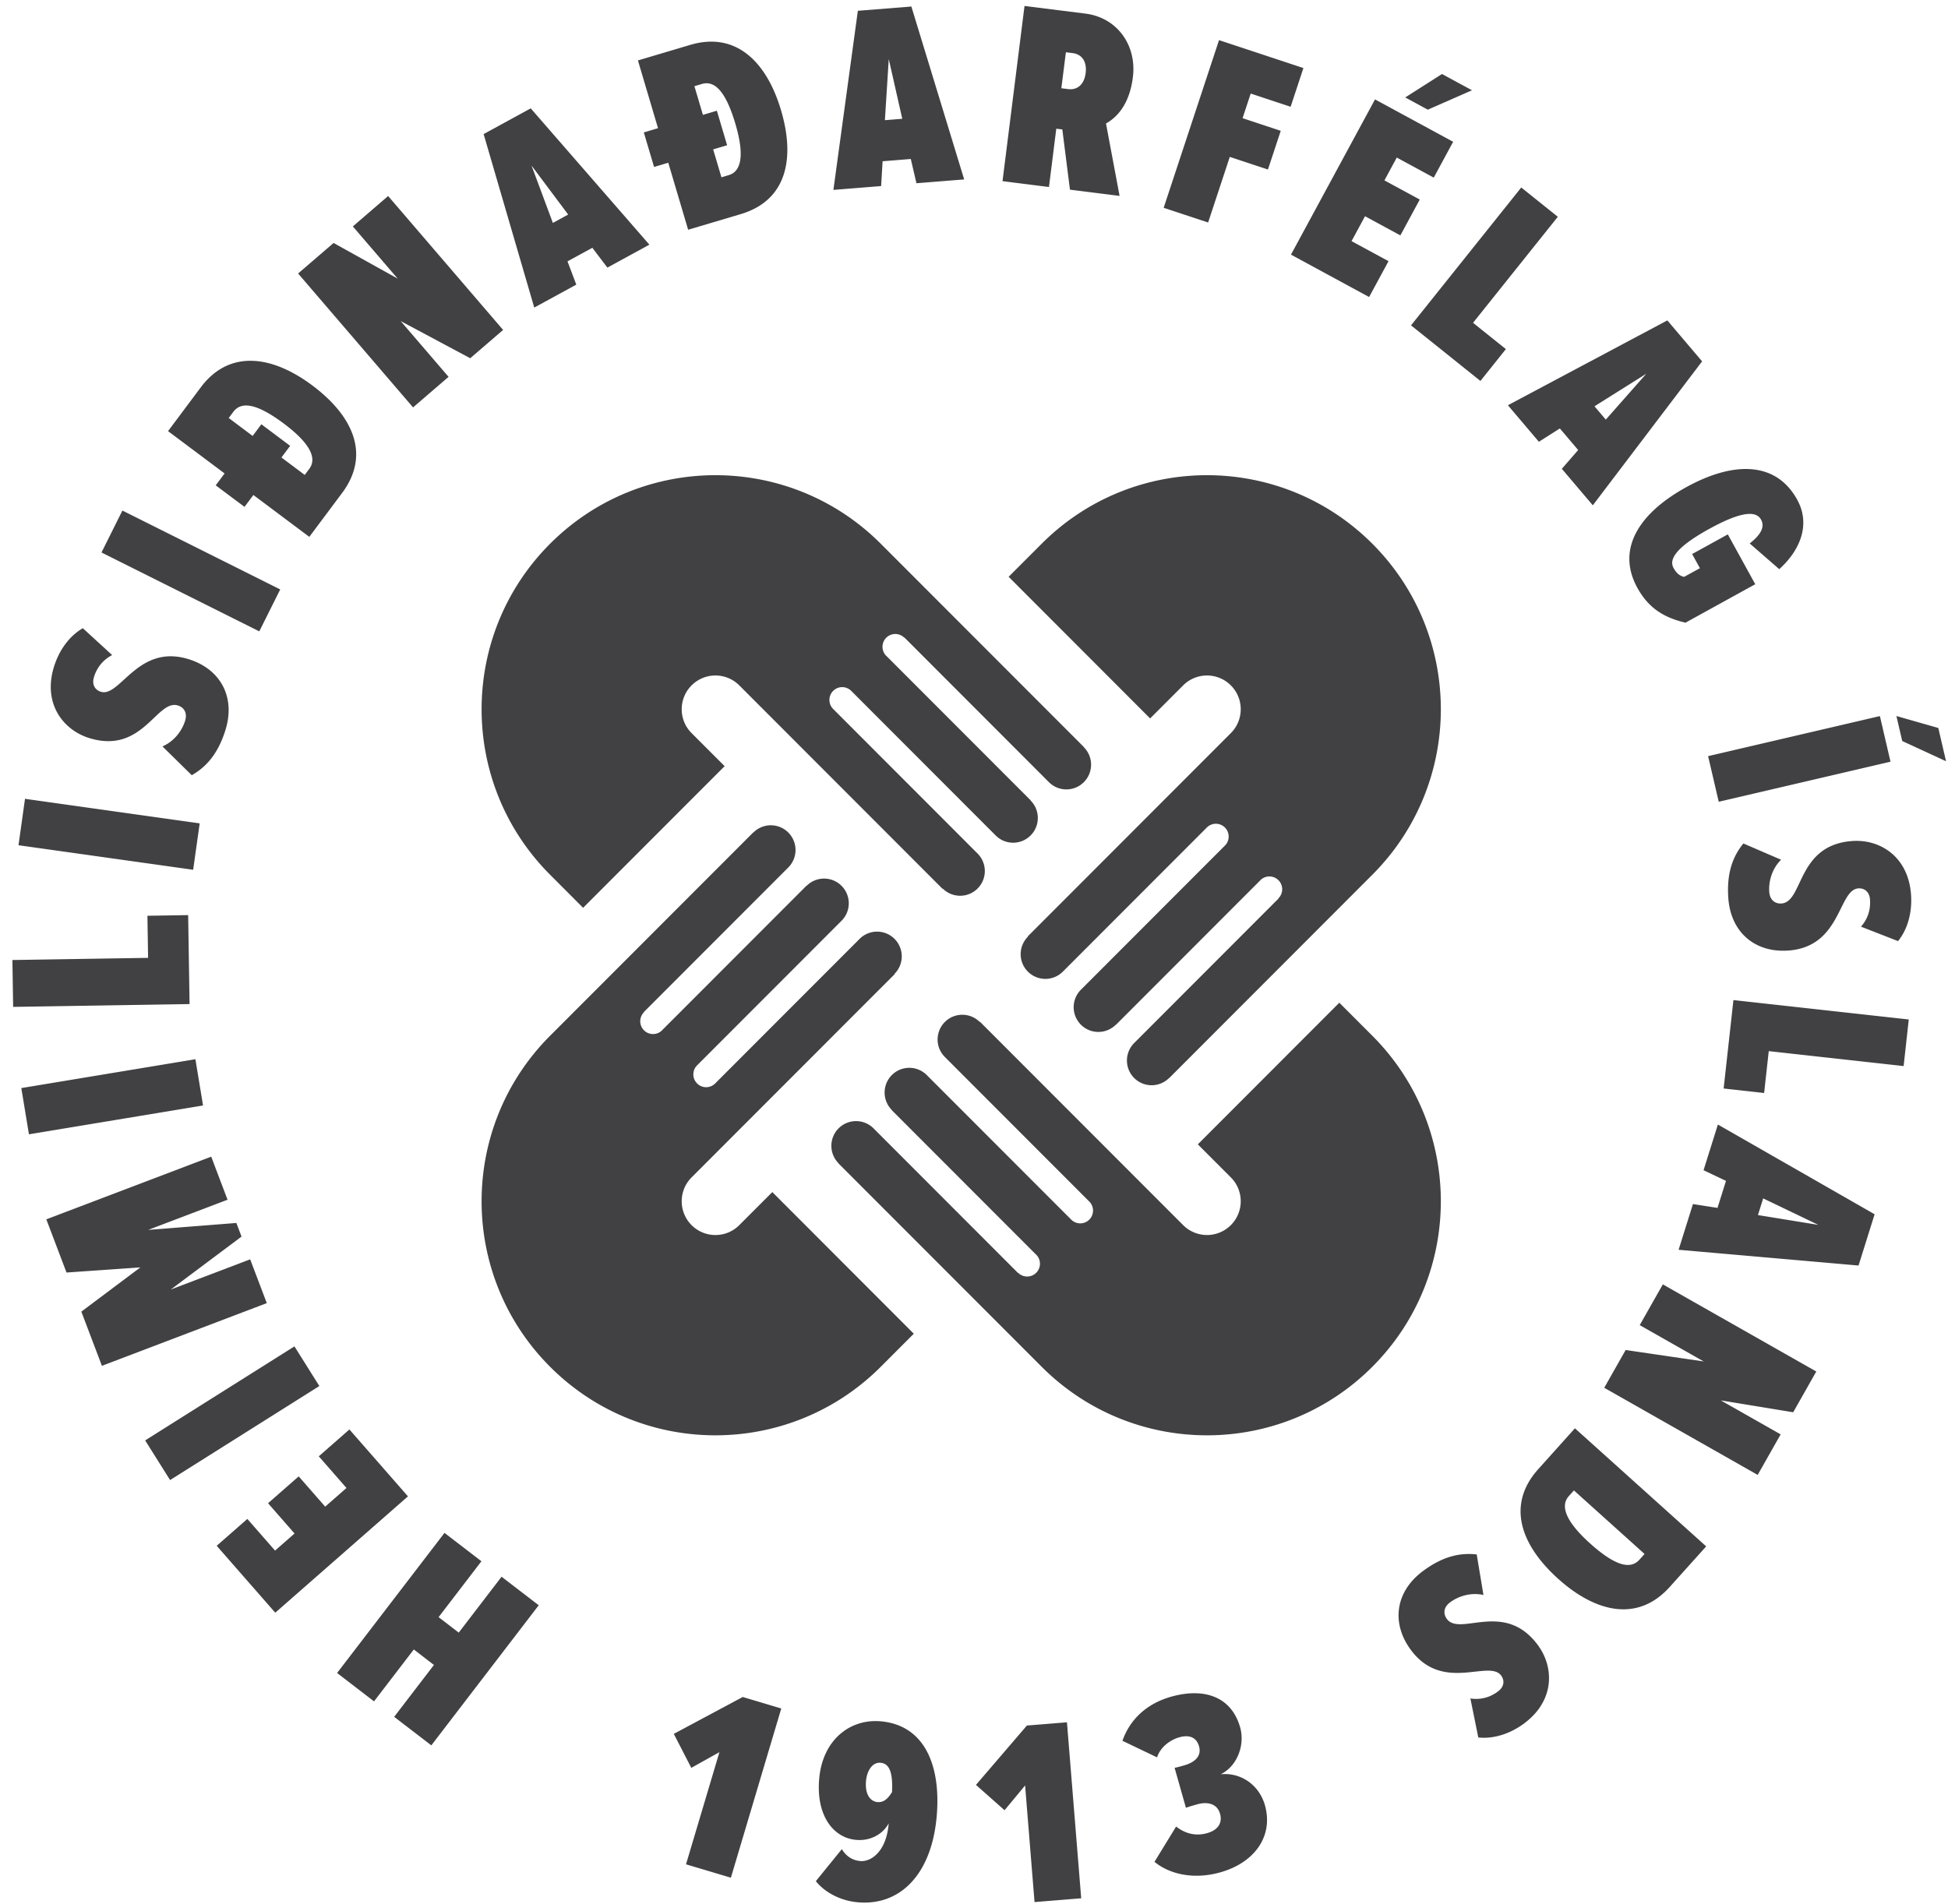
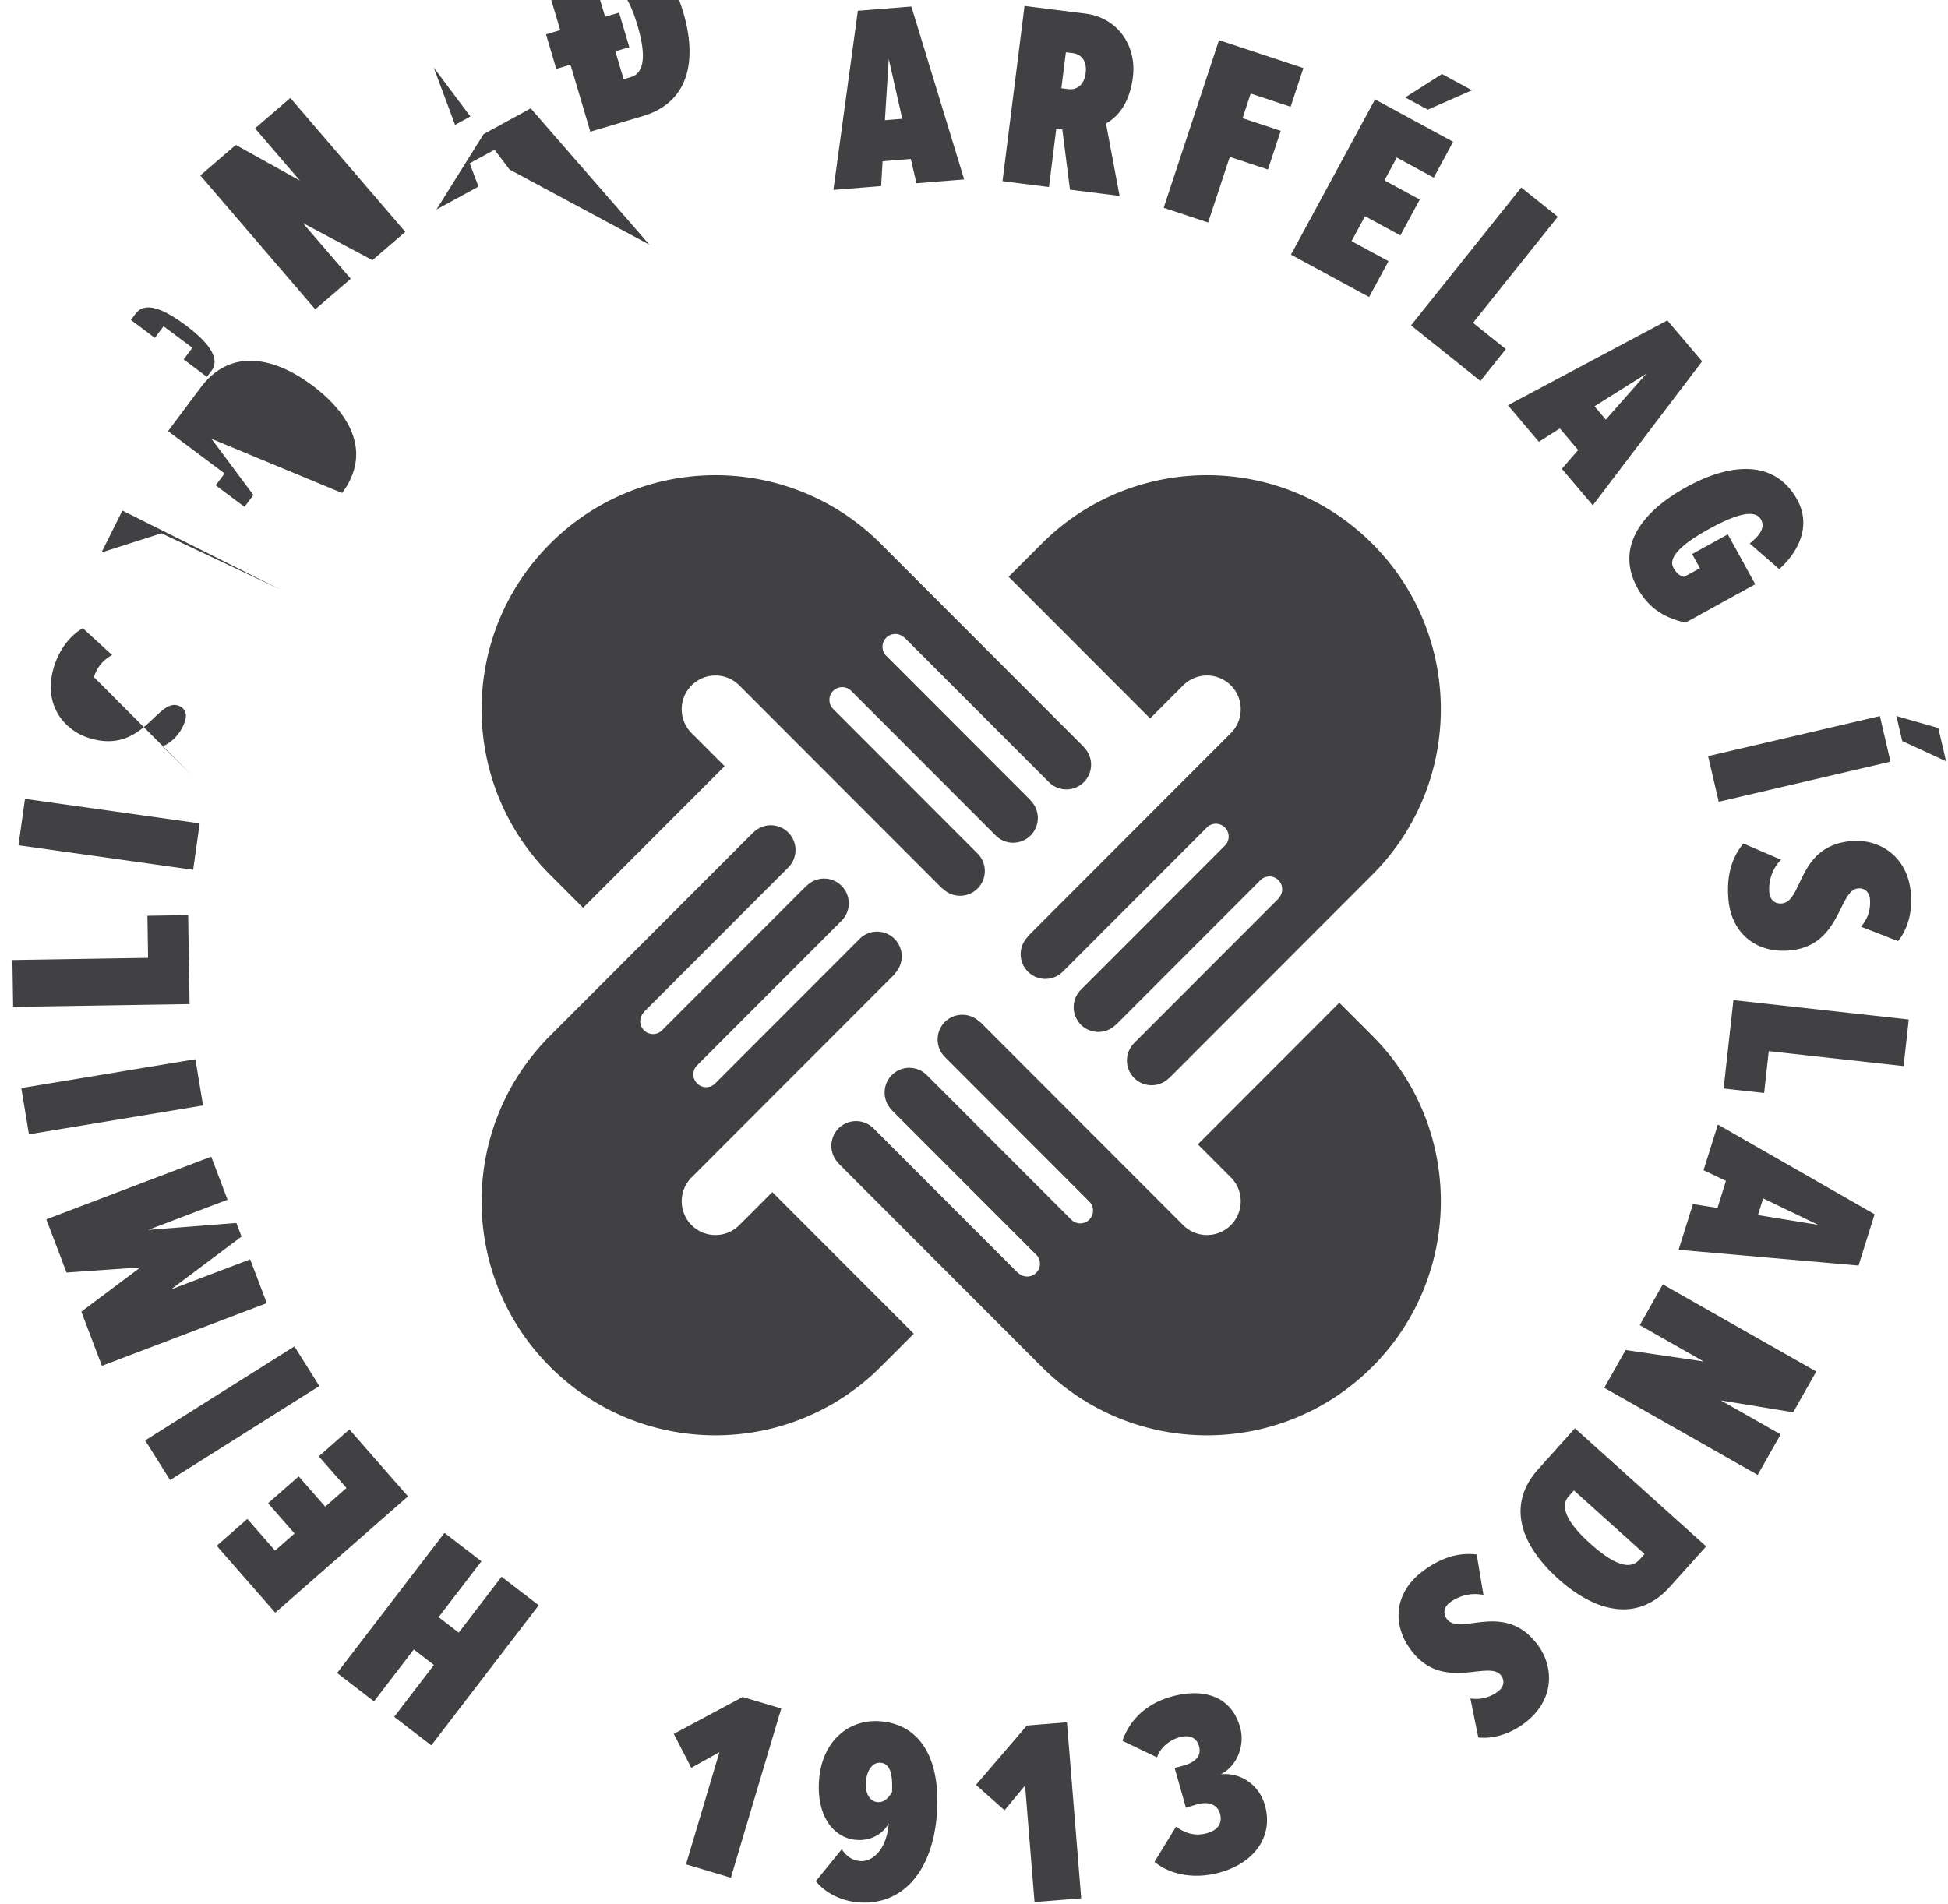
<svg xmlns="http://www.w3.org/2000/svg" width="133" height="130" viewBox="0 0 133 130">
-   <path fill="#414042" d="M74 51.025a1.69 1.69 0 010 2.387c-.659.66-1.726.66-2.385 0l-9.861-9.873-.012.011a.872.872 0 00-1.234 0 .875.875 0 000 1.236l.002-.002 9.862 9.873-.002.002-.006.006a1.69 1.69 0 010 2.387c-.659.66-1.726.66-2.384 0l-9.862-9.873a.872.872 0 00-1.234 0 .875.875 0 000 1.236l9.861 9.873a1.69 1.69 0 010 2.387 1.685 1.685 0 01-2.384 0l-.015.015-13.871-13.887a2.3 2.3 0 00-3.256 0c-.9.9-.9 2.36 0 3.26l2.255 2.257-9.662 9.672-2.254-2.258c-6.235-6.241-6.235-16.361 0-22.603 6.234-6.241 16.343-6.241 22.577 0l13.872 13.887-.002.002m-16.75 28.42a1.69 1.69 0 010-2.387 1.685 1.685 0 012.385 0l9.862 9.873.01-.01a.872.872 0 101.235-1.237l-.002.002-9.862-9.873.002-.001.006-.007a1.689 1.689 0 010-2.386 1.684 1.684 0 012.384 0l9.863 9.872a.871.871 0 001.233 0 .874.874 0 000-1.235l-9.862-9.873a1.69 1.69 0 010-2.387 1.685 1.685 0 012.385 0l.015-.015L80.78 83.662a2.3 2.3 0 003.256 0c.9-.9.9-2.36 0-3.26l-2.254-2.257 9.66-9.671 2.255 2.257c6.235 6.242 6.235 16.361 0 22.603-6.235 6.242-16.343 6.242-22.577 0L57.248 79.447l.002-.001m22.569-5.832c-.659.66-1.726.66-2.384 0a1.69 1.69 0 010-2.386l9.862-9.874-.011-.01a.876.876 0 000-1.237.872.872 0 00-1.235 0l.002.002-9.862 9.873-.001-.001-.007-.007c-.658.66-1.725.66-2.384 0a1.688 1.688 0 010-2.386l9.862-9.874a.874.874 0 00-1.234-1.235l-9.862 9.873a1.685 1.685 0 01-2.385 0 1.689 1.689 0 010-2.387l-.015-.015 13.871-13.887c.9-.9.9-2.36 0-3.26a2.3 2.3 0 00-3.256 0l-2.255 2.257-9.66-9.672 2.255-2.257c6.234-6.241 16.343-6.241 22.577 0 6.235 6.242 6.235 16.362 0 22.603L79.826 73.621l-.002-.002M51.436 56.851a1.685 1.685 0 012.384 0 1.69 1.69 0 010 2.388l-9.862 9.872.011.011a.873.873 0 101.234 1.236l-.001-.002 9.862-9.873.002.002.006.006a1.685 1.685 0 012.384 0 1.688 1.688 0 010 2.387l-9.862 9.873a.875.875 0 000 1.236.871.871 0 001.234 0l9.862-9.873a1.684 1.684 0 012.384 0 1.69 1.69 0 010 2.387l.016.015-13.872 13.887a2.307 2.307 0 000 3.26c.9.9 2.357.9 3.257 0l2.255-2.258 9.66 9.672-2.255 2.257c-6.235 6.242-16.343 6.242-22.578 0-6.234-6.242-6.234-16.361 0-22.603L51.43 56.844l.002.002M32.87 106.615l-2.924 3.816 1.375 1.057 2.924-3.816 2.537 1.948-7.333 9.567-2.536-1.948 2.715-3.543-1.375-1.057-2.716 3.544-2.521-1.938 7.332-9.567zm-5.016-4.431l-9.06 7.944-3.998-4.569 2.092-1.834 1.892 2.162 1.331-1.167-1.809-2.067 2.092-1.834 1.809 2.067 1.453-1.275-1.891-2.162 2.091-1.834zm-6.05-7.534l-10.191 6.42-1.702-2.707 10.192-6.421zm-6.268-12.723l-5.418 2.06 6.02-.473.353.93-4.828 3.614 5.418-2.06 1.134 2.99L6.958 93.27l-1.404-3.7 4.03-3.022-5.043.351-1.378-3.632 11.258-4.28zm-1.673-6.436L1.976 77.46l-.521-3.157 11.886-1.97zm-.92-6.925l-12.045.192-.051-3.2 9.264-.148-.046-2.874 2.781-.045zm.245-9.171L1.263 57.719l.444-3.169 11.926 1.677zm-.095-6.458l-2-1.966c.787-.342 1.327-1.045 1.546-1.753.166-.535-.075-.914-.49-1.042-1.448-.451-2.404 3.36-6.06 2.223-1.793-.558-3.179-2.371-2.401-4.874.359-1.157 1.07-2.11 1.968-2.625l2.002 1.834a2.458 2.458 0 00-1.242 1.507c-.157.5.068.873.465.997 1.328.413 2.52-3.306 6.003-2.222 2.156.67 3.212 2.57 2.51 4.831-.472 1.52-1.223 2.478-2.301 3.09m4.61-9.823L6.93 37.728l1.427-2.863 10.775 5.387zm1.513-11.873l1.59 1.191.313-.42c.52-.695.102-1.706-1.733-3.081-1.966-1.473-2.949-1.486-3.457-.806l-.313.42 1.633 1.224.595-.796 1.966 1.472zm1.902 5.42L17.3 33.803l-.606.81-1.966-1.47.606-.812-3.86-2.89 2.228-2.982c1.979-2.649 4.926-2.158 7.63-.132 2.731 2.046 4.002 4.691 2.024 7.339zm10.986-12.198l-4.75-2.539 3.272 3.81-2.424 2.086-7.849-9.144 2.423-2.084 4.374 2.433-3.06-3.564 2.41-2.075 7.85 9.145zm4.185-13.159l1.458 3.919 1.046-.571zm5.18 6.97l-1.027-1.353-1.696.926.6 1.59-2.869 1.567L33.02 9.157 36.236 7.4l8.101 9.308zm7.222-8.073l.566 1.907.502-.15c.831-.246 1.1-1.307.448-3.508-.7-2.358-1.48-2.955-2.294-2.714l-.502.15.581 1.959.952-.284.7 2.358zm-1.708 5.488l-1.356-4.576-.97.288-.7-2.358.97-.288-1.372-4.628 3.567-1.06c3.169-.942 5.24 1.215 6.201 4.457.972 3.276.413 6.158-2.755 7.1zM60.68 4.032l-.264 4.175 1.187-.095zm1.89 8.481l-.385-1.656-1.926.155-.1 1.694-3.258.261L58.57.737l3.654-.291 3.605 11.806zm11.553-7.518c.1-.79-.256-1.289-.884-1.368l-.465-.058-.31 2.457.467.059c.628.078 1.095-.318 1.192-1.09.098-.771 0 0 0 0zm-1.071 7.957L72.53 8.84l-.412-.052-.5 3.982-3.171-.399L69.949.407l4.157.522c2.168.273 3.516 2.156 3.241 4.344-.246 1.956-1.17 2.787-1.835 3.16l.927 4.945zm6.398 1.238l3.78-11.449 5.76 1.906-.872 2.644-2.726-.903-.555 1.682 2.606.863-.873 2.643-2.606-.862-1.479 4.48zm18.034-6.7l-1.54-.836 2.51-1.6 2.047 1.111zm-9.342 9.899L93.88 6.788l5.334 2.894-1.324 2.447-2.525-1.37-.843 1.559 2.413 1.308-1.324 2.448-2.414-1.308-.92 1.7 2.524 1.369-1.325 2.448zm8.197 4.83l7.525-9.415 2.496 2-5.788 7.24 2.241 1.796-1.736 2.175zm16.063 3.302l-3.537 2.225.771.909zm-5.767 6.493l1.115-1.282-1.25-1.474-1.432.91-2.115-2.494 10.885-5.794 2.373 2.797-7.461 9.83zm8.488 1.258c3.243-1.788 6.136-1.774 7.582.854.941 1.71.179 3.472-1.226 4.741l-2.017-1.755c.62-.486 1.09-1.056.776-1.625-.287-.523-1.111-.709-3.547.634-2.42 1.335-2.72 2.14-2.431 2.662.2.365.425.55.726.61l1.076-.592-.531-.966 2.436-1.343 1.873 3.404-4.761 2.625c-1.395-.325-2.494-.936-3.287-2.377-1.455-2.644.105-5.093 3.331-6.872m14.752 17.331l-.397-1.707 2.86.817.528 2.27zm-13.254 1.033L128.35 48.9l.724 3.115-11.727 2.736zm2.409 5.964l2.574 1.11c-.61.603-.859 1.454-.808 2.193.039.56.4.825.833.795 1.513-.104 1.028-4.004 4.848-4.267 1.874-.13 3.82 1.06 4 3.675.084 1.21-.235 2.355-.887 3.161l-2.53-.986c.487-.559.66-1.187.615-1.855-.036-.523-.38-.788-.794-.76-1.388.095-1.156 3.995-4.796 4.246-2.253.155-3.923-1.235-4.085-3.598-.11-1.588.245-2.754 1.03-3.714m-.68 10.694l11.971 1.325-.351 3.181-9.208-1.02-.316 2.858-2.764-.306zm5.798 15.352l-3.767-1.81-.357 1.139zm-8.562-1.422l1.677.262.579-1.846-1.532-.727.979-3.121 10.7 6.128-1.097 3.501-12.285-1.076zm-4.595 9.966l5.329.781-4.367-2.48 1.577-2.783 10.477 5.95-1.577 2.783-4.94-.81 4.084 2.32-1.568 2.768-10.476-5.95zm-2.429 13.207c1.826 1.642 2.804 1.743 3.37 1.112l.351-.39-4.823-4.34-.35.39c-.58.646-.256 1.69 1.45 3.227l.002.001zm-1.034-7.861l8.962 8.064-2.489 2.77c-2.21 2.462-5.102 1.707-7.614-.554-2.539-2.285-3.568-5.035-1.358-7.495zm-6.705 8.614l.46 2.768c-.838-.187-1.688.064-2.281.506-.45.334-.476.783-.218 1.131.906 1.218 3.92-1.299 6.207 1.776 1.121 1.508 1.175 3.79-.925 5.355-.971.724-2.106 1.074-3.135.963l-.54-2.664a2.446 2.446 0 001.89-.485c.421-.313.458-.747.21-1.08-.83-1.117-3.98 1.186-6.16-1.744-1.348-1.813-1.084-3.97.814-5.385 1.275-.95 2.447-1.282 3.678-1.14m-53.985 21.16l2.28-7.658-1.92 1.07-1.194-2.32 4.707-2.518 2.63.785-3.44 11.555zm14.066-4.933c.044-1.013-.047-1.93-.766-2-.611-.06-.948.598-1.008 1.209-.101 1.043.368 1.434.764 1.473.467.046.752-.271 1.01-.682.258-.41 0 0 0 0zm-5.202 6.083l1.774-2.186c.298.483.706.758 1.245.811.754.074 1.768-.644 1.945-2.462l.01-.106c-.44.791-1.315 1.214-2.25 1.122-1.545-.15-2.738-1.684-2.489-4.238.255-2.609 2.12-4.061 4.24-3.853 3.038.297 4.1 3.161 3.763 6.616-.38 3.885-2.528 6.017-5.421 5.734-1.151-.112-2.203-.67-2.817-1.438-.614-.769 0 0 0 0zm14.931 1.428l-.644-7.963-1.403 1.691-1.952-1.729 3.477-4.054 2.735-.221.973 12.018zm8.19-2.747l1.476-2.41c.601.467 1.318.678 2.117.45.87-.245 1.027-.816.883-1.32-.216-.766-.962-.818-1.553-.649-.296.083-.574.162-.777.238l-.773-2.73c.144-.022.509-.125.648-.165.8-.227 1.197-.678 1.02-1.304-.172-.61-.66-.809-1.355-.612-.59.168-1.282.646-1.51 1.368l-2.365-1.133c.552-1.565 1.769-2.569 3.316-3.007 2.206-.626 4.112-.058 4.723 2.099.339 1.2-.207 2.652-1.33 3.195 1.425-.14 2.64.773 3.019 2.113.595 2.105-.694 3.917-3.038 4.582-1.79.508-3.449.15-4.501-.715" />
+   <path fill="#414042" d="M74 51.025a1.69 1.69 0 010 2.387c-.659.66-1.726.66-2.385 0l-9.861-9.873-.012.011a.872.872 0 00-1.234 0 .875.875 0 000 1.236l.002-.002 9.862 9.873-.002.002-.006.006a1.69 1.69 0 010 2.387c-.659.66-1.726.66-2.384 0l-9.862-9.873a.872.872 0 00-1.234 0 .875.875 0 000 1.236l9.861 9.873a1.69 1.69 0 010 2.387 1.685 1.685 0 01-2.384 0l-.015.015-13.871-13.887a2.3 2.3 0 00-3.256 0c-.9.9-.9 2.36 0 3.26l2.255 2.257-9.662 9.672-2.254-2.258c-6.235-6.241-6.235-16.361 0-22.603 6.234-6.241 16.343-6.241 22.577 0l13.872 13.887-.002.002m-16.75 28.42a1.69 1.69 0 010-2.387 1.685 1.685 0 012.385 0l9.862 9.873.01-.01a.872.872 0 101.235-1.237l-.002.002-9.862-9.873.002-.001.006-.007a1.689 1.689 0 010-2.386 1.684 1.684 0 012.384 0l9.863 9.872a.871.871 0 001.233 0 .874.874 0 000-1.235l-9.862-9.873a1.69 1.69 0 010-2.387 1.685 1.685 0 012.385 0l.015-.015L80.78 83.662a2.3 2.3 0 003.256 0c.9-.9.9-2.36 0-3.26l-2.254-2.257 9.66-9.671 2.255 2.257c6.235 6.242 6.235 16.361 0 22.603-6.235 6.242-16.343 6.242-22.577 0L57.248 79.447l.002-.001m22.569-5.832c-.659.66-1.726.66-2.384 0a1.69 1.69 0 010-2.386l9.862-9.874-.011-.01a.876.876 0 000-1.237.872.872 0 00-1.235 0l.002.002-9.862 9.873-.001-.001-.007-.007c-.658.66-1.725.66-2.384 0a1.688 1.688 0 010-2.386l9.862-9.874a.874.874 0 00-1.234-1.235l-9.862 9.873a1.685 1.685 0 01-2.385 0 1.689 1.689 0 010-2.387l-.015-.015 13.871-13.887c.9-.9.9-2.36 0-3.26a2.3 2.3 0 00-3.256 0l-2.255 2.257-9.66-9.672 2.255-2.257c6.234-6.241 16.343-6.241 22.577 0 6.235 6.242 6.235 16.362 0 22.603L79.826 73.621l-.002-.002M51.436 56.851a1.685 1.685 0 012.384 0 1.69 1.69 0 010 2.388l-9.862 9.872.011.011a.873.873 0 101.234 1.236l-.001-.002 9.862-9.873.002.002.006.006a1.685 1.685 0 012.384 0 1.688 1.688 0 010 2.387l-9.862 9.873a.875.875 0 000 1.236.871.871 0 001.234 0l9.862-9.873a1.684 1.684 0 012.384 0 1.69 1.69 0 010 2.387l.016.015-13.872 13.887a2.307 2.307 0 000 3.26c.9.9 2.357.9 3.257 0l2.255-2.258 9.66 9.672-2.255 2.257c-6.235 6.242-16.343 6.242-22.578 0-6.234-6.242-6.234-16.361 0-22.603L51.43 56.844l.002.002M32.87 106.615l-2.924 3.816 1.375 1.057 2.924-3.816 2.537 1.948-7.333 9.567-2.536-1.948 2.715-3.543-1.375-1.057-2.716 3.544-2.521-1.938 7.332-9.567zm-5.016-4.431l-9.06 7.944-3.998-4.569 2.092-1.834 1.892 2.162 1.331-1.167-1.809-2.067 2.092-1.834 1.809 2.067 1.453-1.275-1.891-2.162 2.091-1.834zm-6.05-7.534l-10.191 6.42-1.702-2.707 10.192-6.421zm-6.268-12.723l-5.418 2.06 6.02-.473.353.93-4.828 3.614 5.418-2.06 1.134 2.99L6.958 93.27l-1.404-3.7 4.03-3.022-5.043.351-1.378-3.632 11.258-4.28zm-1.673-6.436L1.976 77.46l-.521-3.157 11.886-1.97zm-.92-6.925l-12.045.192-.051-3.2 9.264-.148-.046-2.874 2.781-.045zm.245-9.171L1.263 57.719l.444-3.169 11.926 1.677zm-.095-6.458l-2-1.966c.787-.342 1.327-1.045 1.546-1.753.166-.535-.075-.914-.49-1.042-1.448-.451-2.404 3.36-6.06 2.223-1.793-.558-3.179-2.371-2.401-4.874.359-1.157 1.07-2.11 1.968-2.625l2.002 1.834a2.458 2.458 0 00-1.242 1.507m4.61-9.823L6.93 37.728l1.427-2.863 10.775 5.387zm1.513-11.873l1.59 1.191.313-.42c.52-.695.102-1.706-1.733-3.081-1.966-1.473-2.949-1.486-3.457-.806l-.313.42 1.633 1.224.595-.796 1.966 1.472zm1.902 5.42L17.3 33.803l-.606.81-1.966-1.47.606-.812-3.86-2.89 2.228-2.982c1.979-2.649 4.926-2.158 7.63-.132 2.731 2.046 4.002 4.691 2.024 7.339zm10.986-12.198l-4.75-2.539 3.272 3.81-2.424 2.086-7.849-9.144 2.423-2.084 4.374 2.433-3.06-3.564 2.41-2.075 7.85 9.145zm4.185-13.159l1.458 3.919 1.046-.571zm5.18 6.97l-1.027-1.353-1.696.926.6 1.59-2.869 1.567L33.02 9.157 36.236 7.4l8.101 9.308zm7.222-8.073l.566 1.907.502-.15c.831-.246 1.1-1.307.448-3.508-.7-2.358-1.48-2.955-2.294-2.714l-.502.15.581 1.959.952-.284.7 2.358zm-1.708 5.488l-1.356-4.576-.97.288-.7-2.358.97-.288-1.372-4.628 3.567-1.06c3.169-.942 5.24 1.215 6.201 4.457.972 3.276.413 6.158-2.755 7.1zM60.68 4.032l-.264 4.175 1.187-.095zm1.89 8.481l-.385-1.656-1.926.155-.1 1.694-3.258.261L58.57.737l3.654-.291 3.605 11.806zm11.553-7.518c.1-.79-.256-1.289-.884-1.368l-.465-.058-.31 2.457.467.059c.628.078 1.095-.318 1.192-1.09.098-.771 0 0 0 0zm-1.071 7.957L72.53 8.84l-.412-.052-.5 3.982-3.171-.399L69.949.407l4.157.522c2.168.273 3.516 2.156 3.241 4.344-.246 1.956-1.17 2.787-1.835 3.16l.927 4.945zm6.398 1.238l3.78-11.449 5.76 1.906-.872 2.644-2.726-.903-.555 1.682 2.606.863-.873 2.643-2.606-.862-1.479 4.48zm18.034-6.7l-1.54-.836 2.51-1.6 2.047 1.111zm-9.342 9.899L93.88 6.788l5.334 2.894-1.324 2.447-2.525-1.37-.843 1.559 2.413 1.308-1.324 2.448-2.414-1.308-.92 1.7 2.524 1.369-1.325 2.448zm8.197 4.83l7.525-9.415 2.496 2-5.788 7.24 2.241 1.796-1.736 2.175zm16.063 3.302l-3.537 2.225.771.909zm-5.767 6.493l1.115-1.282-1.25-1.474-1.432.91-2.115-2.494 10.885-5.794 2.373 2.797-7.461 9.83zm8.488 1.258c3.243-1.788 6.136-1.774 7.582.854.941 1.71.179 3.472-1.226 4.741l-2.017-1.755c.62-.486 1.09-1.056.776-1.625-.287-.523-1.111-.709-3.547.634-2.42 1.335-2.72 2.14-2.431 2.662.2.365.425.55.726.61l1.076-.592-.531-.966 2.436-1.343 1.873 3.404-4.761 2.625c-1.395-.325-2.494-.936-3.287-2.377-1.455-2.644.105-5.093 3.331-6.872m14.752 17.331l-.397-1.707 2.86.817.528 2.27zm-13.254 1.033L128.35 48.9l.724 3.115-11.727 2.736zm2.409 5.964l2.574 1.11c-.61.603-.859 1.454-.808 2.193.039.56.4.825.833.795 1.513-.104 1.028-4.004 4.848-4.267 1.874-.13 3.82 1.06 4 3.675.084 1.21-.235 2.355-.887 3.161l-2.53-.986c.487-.559.66-1.187.615-1.855-.036-.523-.38-.788-.794-.76-1.388.095-1.156 3.995-4.796 4.246-2.253.155-3.923-1.235-4.085-3.598-.11-1.588.245-2.754 1.03-3.714m-.68 10.694l11.971 1.325-.351 3.181-9.208-1.02-.316 2.858-2.764-.306zm5.798 15.352l-3.767-1.81-.357 1.139zm-8.562-1.422l1.677.262.579-1.846-1.532-.727.979-3.121 10.7 6.128-1.097 3.501-12.285-1.076zm-4.595 9.966l5.329.781-4.367-2.48 1.577-2.783 10.477 5.95-1.577 2.783-4.94-.81 4.084 2.32-1.568 2.768-10.476-5.95zm-2.429 13.207c1.826 1.642 2.804 1.743 3.37 1.112l.351-.39-4.823-4.34-.35.39c-.58.646-.256 1.69 1.45 3.227l.002.001zm-1.034-7.861l8.962 8.064-2.489 2.77c-2.21 2.462-5.102 1.707-7.614-.554-2.539-2.285-3.568-5.035-1.358-7.495zm-6.705 8.614l.46 2.768c-.838-.187-1.688.064-2.281.506-.45.334-.476.783-.218 1.131.906 1.218 3.92-1.299 6.207 1.776 1.121 1.508 1.175 3.79-.925 5.355-.971.724-2.106 1.074-3.135.963l-.54-2.664a2.446 2.446 0 001.89-.485c.421-.313.458-.747.21-1.08-.83-1.117-3.98 1.186-6.16-1.744-1.348-1.813-1.084-3.97.814-5.385 1.275-.95 2.447-1.282 3.678-1.14m-53.985 21.16l2.28-7.658-1.92 1.07-1.194-2.32 4.707-2.518 2.63.785-3.44 11.555zm14.066-4.933c.044-1.013-.047-1.93-.766-2-.611-.06-.948.598-1.008 1.209-.101 1.043.368 1.434.764 1.473.467.046.752-.271 1.01-.682.258-.41 0 0 0 0zm-5.202 6.083l1.774-2.186c.298.483.706.758 1.245.811.754.074 1.768-.644 1.945-2.462l.01-.106c-.44.791-1.315 1.214-2.25 1.122-1.545-.15-2.738-1.684-2.489-4.238.255-2.609 2.12-4.061 4.24-3.853 3.038.297 4.1 3.161 3.763 6.616-.38 3.885-2.528 6.017-5.421 5.734-1.151-.112-2.203-.67-2.817-1.438-.614-.769 0 0 0 0zm14.931 1.428l-.644-7.963-1.403 1.691-1.952-1.729 3.477-4.054 2.735-.221.973 12.018zm8.19-2.747l1.476-2.41c.601.467 1.318.678 2.117.45.87-.245 1.027-.816.883-1.32-.216-.766-.962-.818-1.553-.649-.296.083-.574.162-.777.238l-.773-2.73c.144-.022.509-.125.648-.165.8-.227 1.197-.678 1.02-1.304-.172-.61-.66-.809-1.355-.612-.59.168-1.282.646-1.51 1.368l-2.365-1.133c.552-1.565 1.769-2.569 3.316-3.007 2.206-.626 4.112-.058 4.723 2.099.339 1.2-.207 2.652-1.33 3.195 1.425-.14 2.64.773 3.019 2.113.595 2.105-.694 3.917-3.038 4.582-1.79.508-3.449.15-4.501-.715" />
</svg>